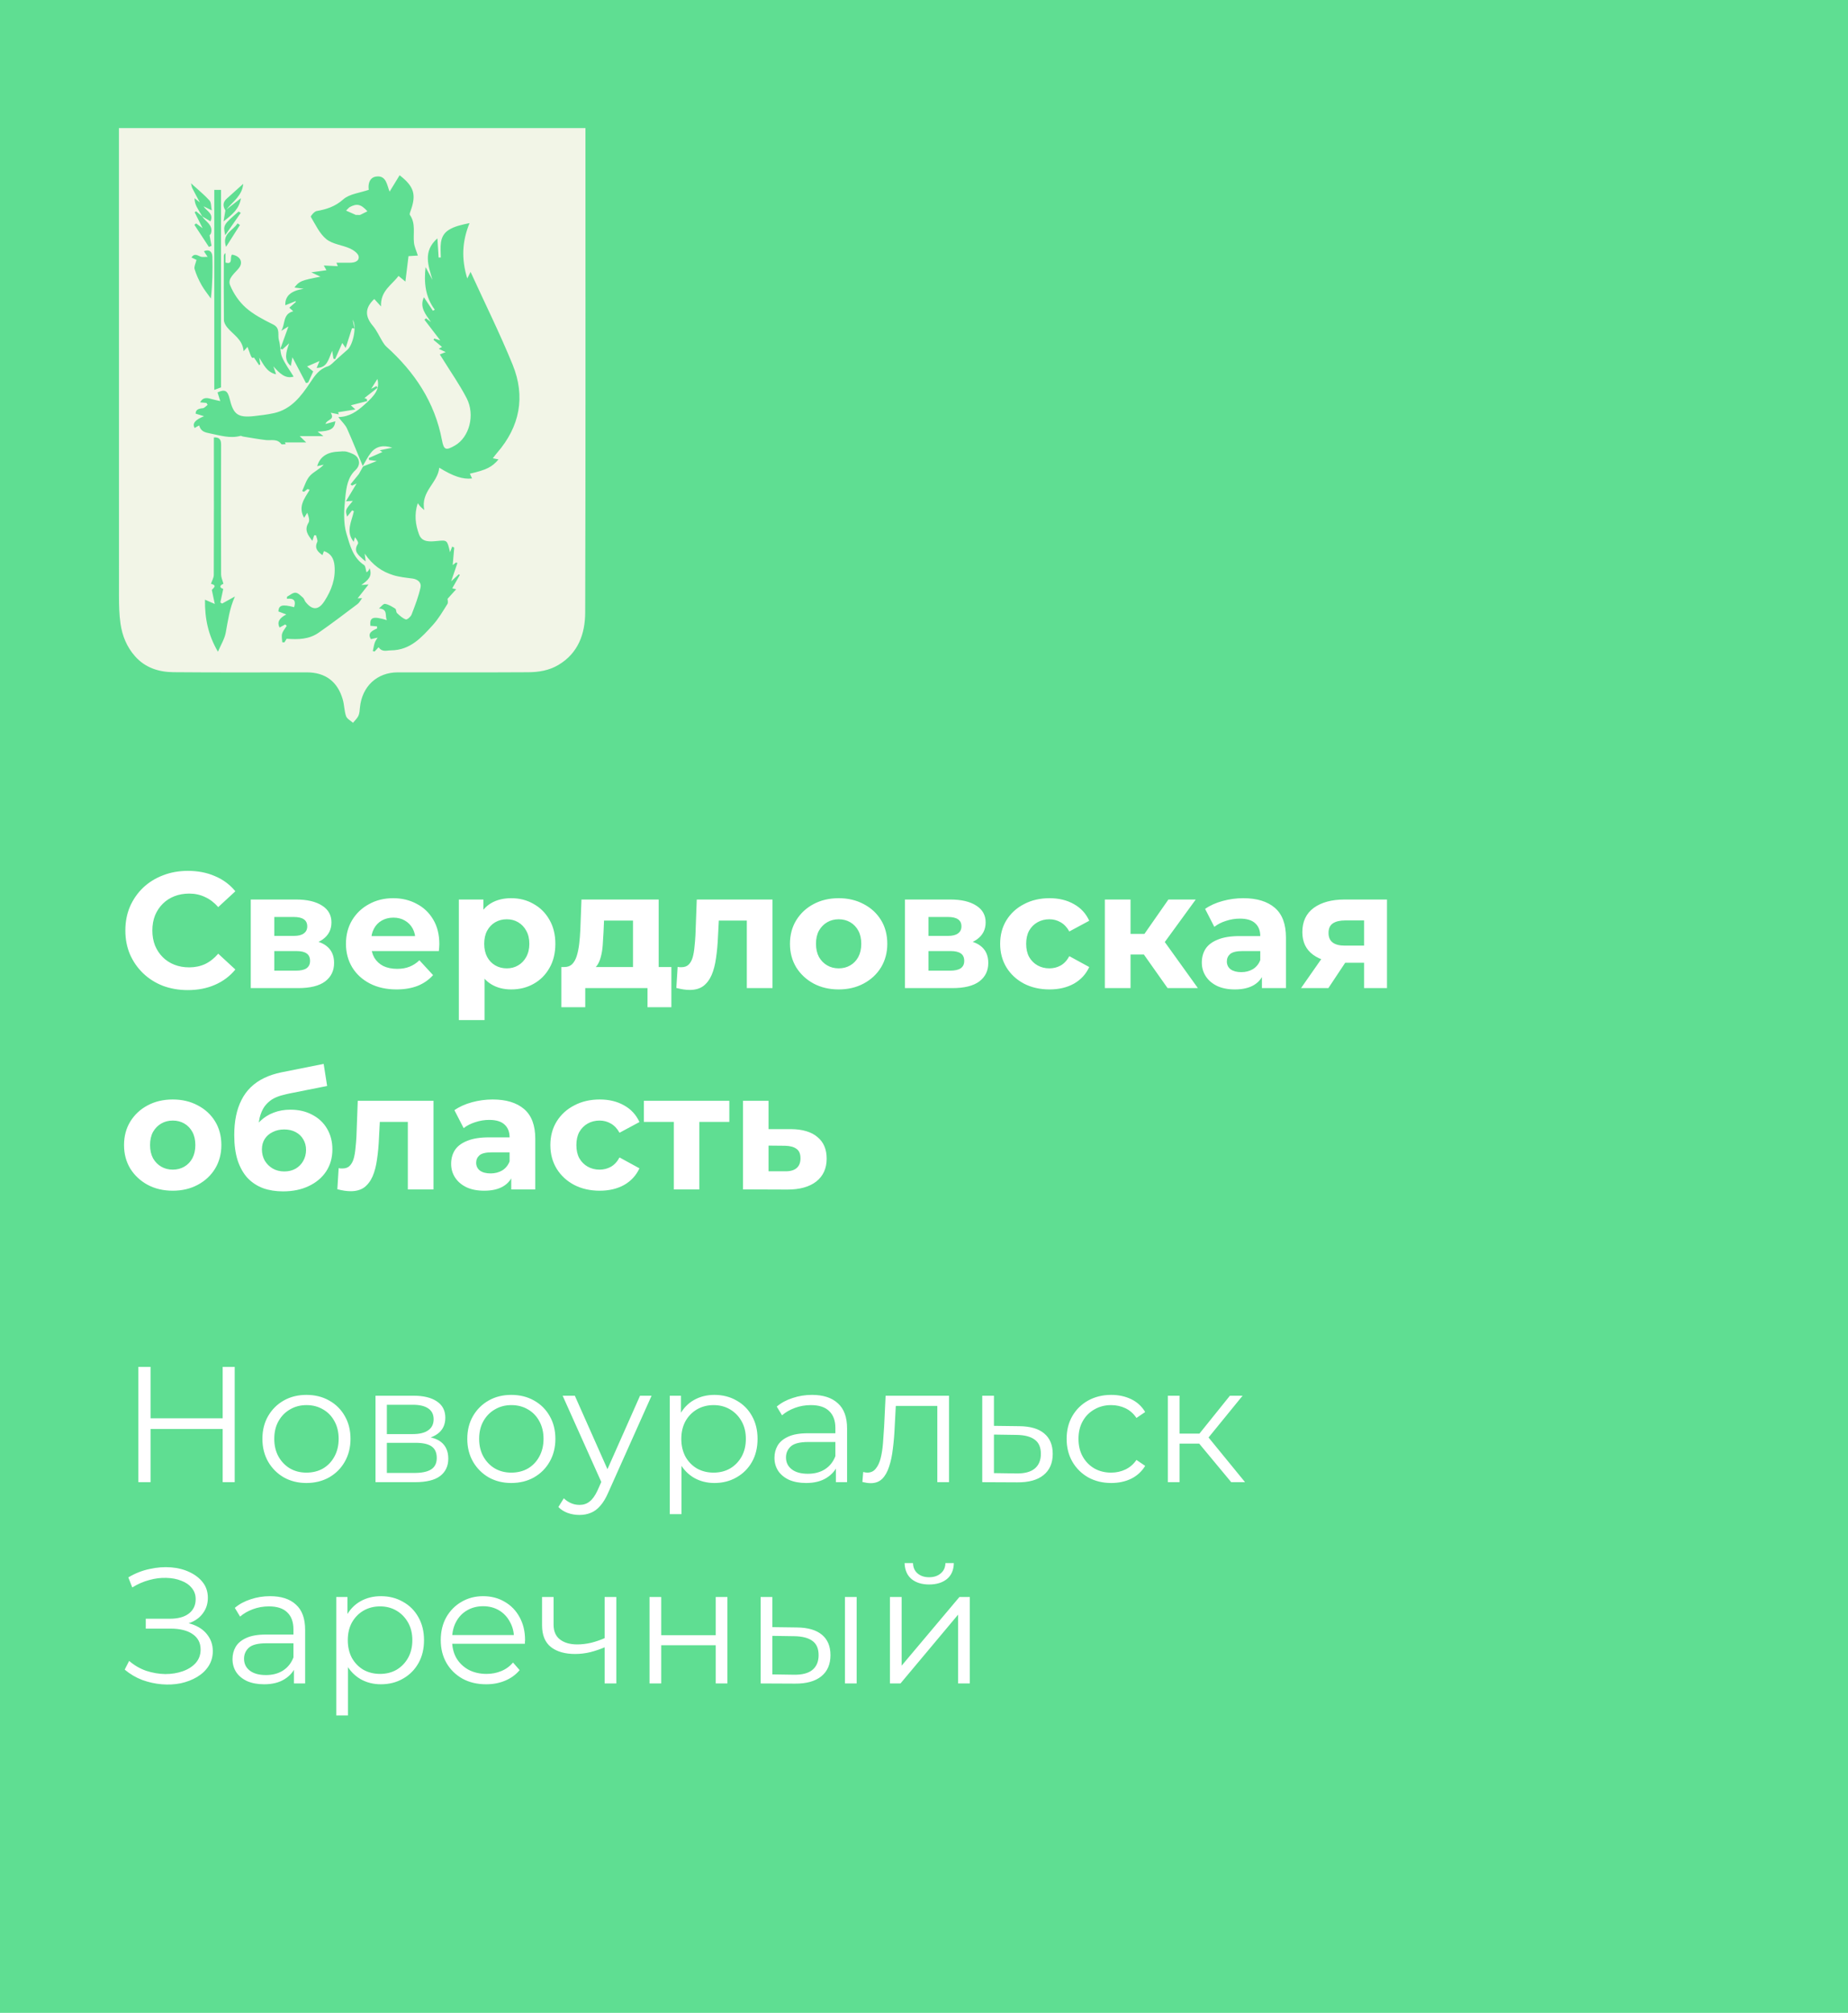
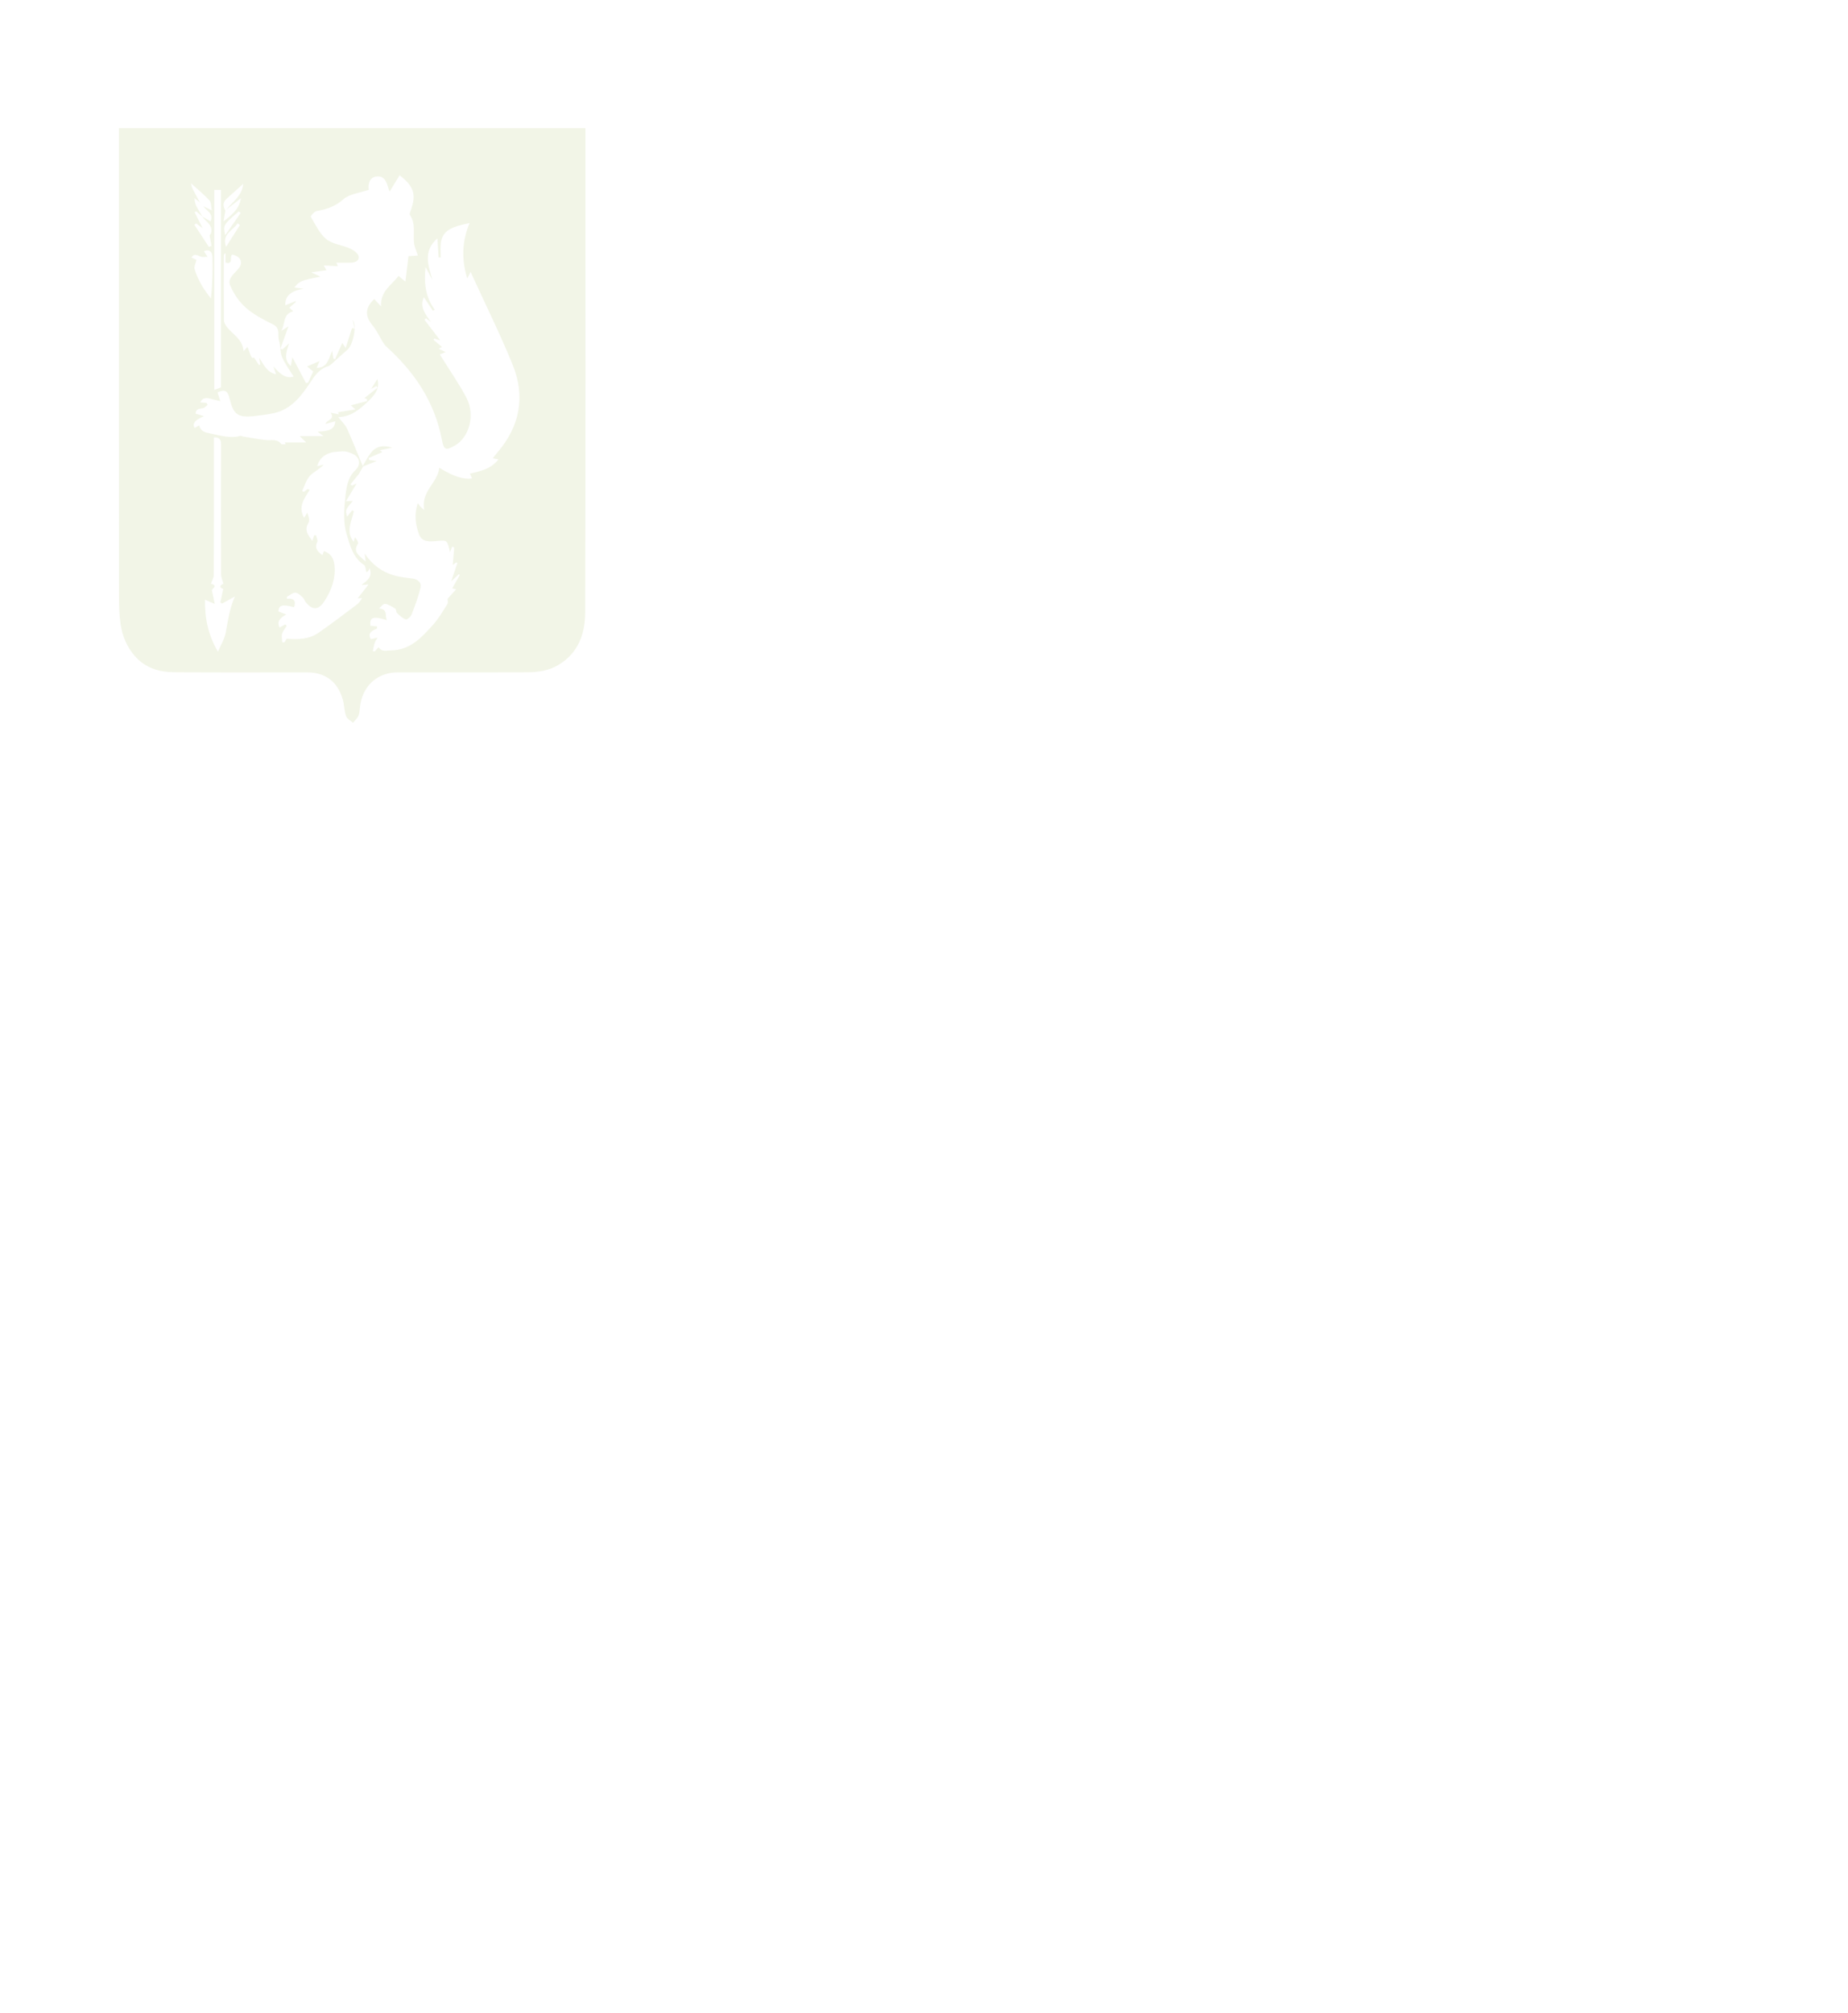
<svg xmlns="http://www.w3.org/2000/svg" width="202" height="220" viewBox="0 0 202 220" fill="none">
-   <rect width="202" height="220" fill="#5FDE92" />
-   <path d="M20.524 108.216C19.552 108.216 18.646 108.06 17.806 107.748C16.978 107.424 16.258 106.968 15.646 106.38C15.034 105.792 14.554 105.102 14.206 104.31C13.87 103.518 13.702 102.648 13.702 101.7C13.702 100.752 13.87 99.882 14.206 99.09C14.554 98.298 15.034 97.608 15.646 97.02C16.27 96.432 16.996 95.982 17.824 95.67C18.652 95.346 19.558 95.184 20.542 95.184C21.634 95.184 22.618 95.376 23.494 95.76C24.382 96.132 25.126 96.684 25.726 97.416L23.854 99.144C23.422 98.652 22.942 98.286 22.414 98.046C21.886 97.794 21.31 97.668 20.686 97.668C20.098 97.668 19.558 97.764 19.066 97.956C18.574 98.148 18.148 98.424 17.788 98.784C17.428 99.144 17.146 99.57 16.942 100.062C16.75 100.554 16.654 101.1 16.654 101.7C16.654 102.3 16.75 102.846 16.942 103.338C17.146 103.83 17.428 104.256 17.788 104.616C18.148 104.976 18.574 105.252 19.066 105.444C19.558 105.636 20.098 105.732 20.686 105.732C21.31 105.732 21.886 105.612 22.414 105.372C22.942 105.12 23.422 104.742 23.854 104.238L25.726 105.966C25.126 106.698 24.382 107.256 23.494 107.64C22.618 108.024 21.628 108.216 20.524 108.216ZM27.41 108V98.316H32.361C33.572 98.316 34.52 98.538 35.205 98.982C35.889 99.414 36.23 100.026 36.23 100.818C36.23 101.61 35.907 102.234 35.258 102.69C34.623 103.134 33.776 103.356 32.721 103.356L33.008 102.708C34.184 102.708 35.06 102.924 35.636 103.356C36.224 103.788 36.519 104.418 36.519 105.246C36.519 106.098 36.194 106.77 35.547 107.262C34.898 107.754 33.908 108 32.577 108H27.41ZM29.985 106.092H32.343C32.858 106.092 33.242 106.008 33.495 105.84C33.758 105.66 33.891 105.39 33.891 105.03C33.891 104.658 33.77 104.388 33.531 104.22C33.291 104.04 32.913 103.95 32.397 103.95H29.985V106.092ZM29.985 102.294H32.108C32.6 102.294 32.967 102.204 33.206 102.024C33.459 101.844 33.584 101.586 33.584 101.25C33.584 100.902 33.459 100.644 33.206 100.476C32.967 100.308 32.6 100.224 32.108 100.224H29.985V102.294ZM43.342 108.144C42.238 108.144 41.266 107.928 40.426 107.496C39.598 107.064 38.956 106.476 38.5 105.732C38.044 104.976 37.816 104.118 37.816 103.158C37.816 102.186 38.038 101.328 38.482 100.584C38.938 99.828 39.556 99.24 40.336 98.82C41.116 98.388 41.998 98.172 42.982 98.172C43.93 98.172 44.782 98.376 45.538 98.784C46.306 99.18 46.912 99.756 47.356 100.512C47.8 101.256 48.022 102.15 48.022 103.194C48.022 103.302 48.016 103.428 48.004 103.572C47.992 103.704 47.98 103.83 47.968 103.95H40.102V102.312H46.492L45.412 102.798C45.412 102.294 45.31 101.856 45.106 101.484C44.902 101.112 44.62 100.824 44.26 100.62C43.9 100.404 43.48 100.296 43 100.296C42.52 100.296 42.094 100.404 41.722 100.62C41.362 100.824 41.08 101.118 40.876 101.502C40.672 101.874 40.57 102.318 40.57 102.834V103.266C40.57 103.794 40.684 104.262 40.912 104.67C41.152 105.066 41.482 105.372 41.902 105.588C42.334 105.792 42.838 105.894 43.414 105.894C43.93 105.894 44.38 105.816 44.764 105.66C45.16 105.504 45.52 105.27 45.844 104.958L47.338 106.578C46.894 107.082 46.336 107.472 45.664 107.748C44.992 108.012 44.218 108.144 43.342 108.144ZM55.88 108.144C55.064 108.144 54.35 107.964 53.738 107.604C53.126 107.244 52.646 106.698 52.298 105.966C51.962 105.222 51.794 104.286 51.794 103.158C51.794 102.018 51.956 101.082 52.28 100.35C52.604 99.618 53.072 99.072 53.684 98.712C54.296 98.352 55.028 98.172 55.88 98.172C56.792 98.172 57.608 98.382 58.328 98.802C59.06 99.21 59.636 99.786 60.056 100.53C60.488 101.274 60.704 102.15 60.704 103.158C60.704 104.178 60.488 105.06 60.056 105.804C59.636 106.548 59.06 107.124 58.328 107.532C57.608 107.94 56.792 108.144 55.88 108.144ZM50.156 111.492V98.316H52.838V100.296L52.784 103.176L52.964 106.038V111.492H50.156ZM55.394 105.84C55.862 105.84 56.276 105.732 56.636 105.516C57.008 105.3 57.302 104.994 57.518 104.598C57.746 104.19 57.86 103.71 57.86 103.158C57.86 102.594 57.746 102.114 57.518 101.718C57.302 101.322 57.008 101.016 56.636 100.8C56.276 100.584 55.862 100.476 55.394 100.476C54.926 100.476 54.506 100.584 54.134 100.8C53.762 101.016 53.468 101.322 53.252 101.718C53.036 102.114 52.928 102.594 52.928 103.158C52.928 103.71 53.036 104.19 53.252 104.598C53.468 104.994 53.762 105.3 54.134 105.516C54.506 105.732 54.926 105.84 55.394 105.84ZM69.192 106.74V100.62H66.024L65.97 101.862C65.946 102.378 65.916 102.87 65.88 103.338C65.844 103.806 65.772 104.232 65.664 104.616C65.568 104.988 65.424 105.306 65.232 105.57C65.04 105.822 64.782 105.996 64.458 106.092L61.686 105.696C62.034 105.696 62.316 105.594 62.532 105.39C62.748 105.174 62.916 104.88 63.036 104.508C63.156 104.124 63.246 103.692 63.306 103.212C63.366 102.72 63.408 102.204 63.432 101.664L63.558 98.316H72V106.74H69.192ZM61.362 110.088V105.696H73.386V110.088H70.776V108H63.972V110.088H61.362ZM73.929 107.982L74.073 105.678C74.145 105.69 74.217 105.702 74.289 105.714C74.361 105.714 74.427 105.714 74.487 105.714C74.823 105.714 75.087 105.618 75.279 105.426C75.471 105.234 75.615 104.976 75.711 104.652C75.807 104.316 75.873 103.938 75.909 103.518C75.957 103.098 75.993 102.66 76.017 102.204L76.161 98.316H84.441V108H81.633V99.936L82.263 100.62H78.015L78.609 99.9L78.483 102.33C78.447 103.194 78.375 103.986 78.267 104.706C78.171 105.426 78.009 106.05 77.781 106.578C77.553 107.094 77.247 107.496 76.863 107.784C76.479 108.06 75.987 108.198 75.387 108.198C75.171 108.198 74.943 108.18 74.703 108.144C74.463 108.108 74.205 108.054 73.929 107.982ZM91.677 108.144C90.645 108.144 89.727 107.928 88.923 107.496C88.131 107.064 87.501 106.476 87.033 105.732C86.577 104.976 86.349 104.118 86.349 103.158C86.349 102.186 86.577 101.328 87.033 100.584C87.501 99.828 88.131 99.24 88.923 98.82C89.727 98.388 90.645 98.172 91.677 98.172C92.697 98.172 93.609 98.388 94.413 98.82C95.217 99.24 95.847 99.822 96.303 100.566C96.759 101.31 96.987 102.174 96.987 103.158C96.987 104.118 96.759 104.976 96.303 105.732C95.847 106.476 95.217 107.064 94.413 107.496C93.609 107.928 92.697 108.144 91.677 108.144ZM91.677 105.84C92.145 105.84 92.565 105.732 92.937 105.516C93.309 105.3 93.603 104.994 93.819 104.598C94.035 104.19 94.143 103.71 94.143 103.158C94.143 102.594 94.035 102.114 93.819 101.718C93.603 101.322 93.309 101.016 92.937 100.8C92.565 100.584 92.145 100.476 91.677 100.476C91.209 100.476 90.789 100.584 90.417 100.8C90.045 101.016 89.745 101.322 89.517 101.718C89.301 102.114 89.193 102.594 89.193 103.158C89.193 103.71 89.301 104.19 89.517 104.598C89.745 104.994 90.045 105.3 90.417 105.516C90.789 105.732 91.209 105.84 91.677 105.84ZM98.918 108V98.316H103.868C105.08 98.316 106.028 98.538 106.712 98.982C107.396 99.414 107.738 100.026 107.738 100.818C107.738 101.61 107.414 102.234 106.766 102.69C106.13 103.134 105.284 103.356 104.228 103.356L104.516 102.708C105.692 102.708 106.568 102.924 107.144 103.356C107.732 103.788 108.026 104.418 108.026 105.246C108.026 106.098 107.702 106.77 107.054 107.262C106.406 107.754 105.416 108 104.084 108H98.918ZM101.492 106.092H103.85C104.366 106.092 104.75 106.008 105.002 105.84C105.266 105.66 105.398 105.39 105.398 105.03C105.398 104.658 105.278 104.388 105.038 104.22C104.798 104.04 104.42 103.95 103.904 103.95H101.492V106.092ZM101.492 102.294H103.616C104.108 102.294 104.474 102.204 104.714 102.024C104.966 101.844 105.092 101.586 105.092 101.25C105.092 100.902 104.966 100.644 104.714 100.476C104.474 100.308 104.108 100.224 103.616 100.224H101.492V102.294ZM114.724 108.144C113.68 108.144 112.75 107.934 111.934 107.514C111.118 107.082 110.476 106.488 110.008 105.732C109.552 104.976 109.324 104.118 109.324 103.158C109.324 102.186 109.552 101.328 110.008 100.584C110.476 99.828 111.118 99.24 111.934 98.82C112.75 98.388 113.68 98.172 114.724 98.172C115.744 98.172 116.632 98.388 117.388 98.82C118.144 99.24 118.702 99.846 119.062 100.638L116.884 101.808C116.632 101.352 116.314 101.016 115.93 100.8C115.558 100.584 115.15 100.476 114.706 100.476C114.226 100.476 113.794 100.584 113.41 100.8C113.026 101.016 112.72 101.322 112.492 101.718C112.276 102.114 112.168 102.594 112.168 103.158C112.168 103.722 112.276 104.202 112.492 104.598C112.72 104.994 113.026 105.3 113.41 105.516C113.794 105.732 114.226 105.84 114.706 105.84C115.15 105.84 115.558 105.738 115.93 105.534C116.314 105.318 116.632 104.976 116.884 104.508L119.062 105.696C118.702 106.476 118.144 107.082 117.388 107.514C116.632 107.934 115.744 108.144 114.724 108.144ZM127.626 108L124.386 103.41L126.672 102.06L130.938 108H127.626ZM120.768 108V98.316H123.576V108H120.768ZM122.748 104.328V102.078H126.132V104.328H122.748ZM126.942 103.482L124.314 103.194L127.716 98.316H130.704L126.942 103.482ZM137.937 108V106.11L137.757 105.696V102.312C137.757 101.712 137.571 101.244 137.199 100.908C136.839 100.572 136.281 100.404 135.525 100.404C135.009 100.404 134.499 100.488 133.995 100.656C133.503 100.812 133.083 101.028 132.735 101.304L131.727 99.342C132.255 98.97 132.891 98.682 133.635 98.478C134.379 98.274 135.135 98.172 135.903 98.172C137.379 98.172 138.525 98.52 139.341 99.216C140.157 99.912 140.565 100.998 140.565 102.474V108H137.937ZM134.985 108.144C134.229 108.144 133.581 108.018 133.041 107.766C132.501 107.502 132.087 107.148 131.799 106.704C131.511 106.26 131.367 105.762 131.367 105.21C131.367 104.634 131.505 104.13 131.781 103.698C132.069 103.266 132.519 102.93 133.131 102.69C133.743 102.438 134.541 102.312 135.525 102.312H138.099V103.95H135.831C135.171 103.95 134.715 104.058 134.463 104.274C134.223 104.49 134.103 104.76 134.103 105.084C134.103 105.444 134.241 105.732 134.517 105.948C134.805 106.152 135.195 106.254 135.687 106.254C136.155 106.254 136.575 106.146 136.947 105.93C137.319 105.702 137.589 105.372 137.757 104.94L138.189 106.236C137.985 106.86 137.613 107.334 137.073 107.658C136.533 107.982 135.837 108.144 134.985 108.144ZM149.106 108V104.778L149.502 105.228H146.82C145.428 105.228 144.336 104.94 143.544 104.364C142.752 103.788 142.356 102.96 142.356 101.88C142.356 100.728 142.77 99.846 143.598 99.234C144.438 98.622 145.566 98.316 146.982 98.316H151.608V108H149.106ZM142.212 108L144.786 104.31H147.648L145.2 108H142.212ZM149.106 103.914V99.882L149.502 100.602H147.036C146.46 100.602 146.01 100.71 145.686 100.926C145.374 101.142 145.218 101.49 145.218 101.97C145.218 102.894 145.812 103.356 147 103.356H149.502L149.106 103.914ZM18.886 130.144C17.854 130.144 16.936 129.928 16.132 129.496C15.34 129.064 14.71 128.476 14.242 127.732C13.786 126.976 13.558 126.118 13.558 125.158C13.558 124.186 13.786 123.328 14.242 122.584C14.71 121.828 15.34 121.24 16.132 120.82C16.936 120.388 17.854 120.172 18.886 120.172C19.906 120.172 20.818 120.388 21.622 120.82C22.426 121.24 23.056 121.822 23.512 122.566C23.968 123.31 24.196 124.174 24.196 125.158C24.196 126.118 23.968 126.976 23.512 127.732C23.056 128.476 22.426 129.064 21.622 129.496C20.818 129.928 19.906 130.144 18.886 130.144ZM18.886 127.84C19.354 127.84 19.774 127.732 20.146 127.516C20.518 127.3 20.812 126.994 21.028 126.598C21.244 126.19 21.352 125.71 21.352 125.158C21.352 124.594 21.244 124.114 21.028 123.718C20.812 123.322 20.518 123.016 20.146 122.8C19.774 122.584 19.354 122.476 18.886 122.476C18.418 122.476 17.998 122.584 17.626 122.8C17.254 123.016 16.954 123.322 16.726 123.718C16.51 124.114 16.402 124.594 16.402 125.158C16.402 125.71 16.51 126.19 16.726 126.598C16.954 126.994 17.254 127.3 17.626 127.516C17.998 127.732 18.418 127.84 18.886 127.84ZM30.933 130.216C30.141 130.216 29.421 130.102 28.773 129.874C28.125 129.634 27.561 129.268 27.081 128.776C26.613 128.272 26.247 127.63 25.983 126.85C25.731 126.07 25.605 125.14 25.605 124.06C25.605 123.292 25.671 122.59 25.803 121.954C25.935 121.318 26.133 120.742 26.397 120.226C26.661 119.698 26.997 119.236 27.405 118.84C27.825 118.432 28.311 118.096 28.863 117.832C29.427 117.556 30.063 117.346 30.771 117.202L35.379 116.284L35.757 118.696L31.689 119.506C31.449 119.554 31.173 119.62 30.861 119.704C30.561 119.776 30.255 119.89 29.943 120.046C29.643 120.202 29.361 120.424 29.097 120.712C28.845 120.988 28.641 121.354 28.485 121.81C28.329 122.254 28.251 122.806 28.251 123.466C28.251 123.67 28.257 123.826 28.269 123.934C28.293 124.042 28.311 124.156 28.323 124.276C28.347 124.396 28.359 124.582 28.359 124.834L27.459 123.952C27.723 123.388 28.059 122.908 28.467 122.512C28.887 122.116 29.367 121.816 29.907 121.612C30.459 121.396 31.071 121.288 31.743 121.288C32.655 121.288 33.453 121.474 34.137 121.846C34.833 122.206 35.373 122.716 35.757 123.376C36.141 124.036 36.333 124.786 36.333 125.626C36.333 126.538 36.105 127.342 35.649 128.038C35.193 128.722 34.557 129.256 33.741 129.64C32.937 130.024 32.001 130.216 30.933 130.216ZM31.077 128.038C31.545 128.038 31.959 127.936 32.319 127.732C32.679 127.516 32.955 127.234 33.147 126.886C33.351 126.526 33.453 126.124 33.453 125.68C33.453 125.248 33.351 124.864 33.147 124.528C32.955 124.192 32.679 123.928 32.319 123.736C31.959 123.544 31.539 123.448 31.059 123.448C30.591 123.448 30.171 123.544 29.799 123.736C29.427 123.916 29.139 124.168 28.935 124.492C28.731 124.816 28.629 125.194 28.629 125.626C28.629 126.07 28.731 126.478 28.935 126.85C29.151 127.21 29.439 127.498 29.799 127.714C30.171 127.93 30.597 128.038 31.077 128.038ZM36.874 129.982L37.018 127.678C37.09 127.69 37.162 127.702 37.234 127.714C37.306 127.714 37.372 127.714 37.432 127.714C37.768 127.714 38.032 127.618 38.224 127.426C38.416 127.234 38.56 126.976 38.656 126.652C38.752 126.316 38.818 125.938 38.854 125.518C38.902 125.098 38.938 124.66 38.962 124.204L39.106 120.316H47.386V130H44.578V121.936L45.208 122.62H40.96L41.554 121.9L41.428 124.33C41.392 125.194 41.32 125.986 41.212 126.706C41.116 127.426 40.954 128.05 40.726 128.578C40.498 129.094 40.192 129.496 39.808 129.784C39.424 130.06 38.932 130.198 38.332 130.198C38.116 130.198 37.888 130.18 37.648 130.144C37.408 130.108 37.15 130.054 36.874 129.982ZM55.882 130V128.11L55.702 127.696V124.312C55.702 123.712 55.516 123.244 55.144 122.908C54.784 122.572 54.226 122.404 53.47 122.404C52.954 122.404 52.444 122.488 51.94 122.656C51.448 122.812 51.028 123.028 50.68 123.304L49.672 121.342C50.2 120.97 50.836 120.682 51.58 120.478C52.324 120.274 53.08 120.172 53.848 120.172C55.324 120.172 56.47 120.52 57.286 121.216C58.102 121.912 58.51 122.998 58.51 124.474V130H55.882ZM52.93 130.144C52.174 130.144 51.526 130.018 50.986 129.766C50.446 129.502 50.032 129.148 49.744 128.704C49.456 128.26 49.312 127.762 49.312 127.21C49.312 126.634 49.45 126.13 49.726 125.698C50.014 125.266 50.464 124.93 51.076 124.69C51.688 124.438 52.486 124.312 53.47 124.312H56.044V125.95H53.776C53.116 125.95 52.66 126.058 52.408 126.274C52.168 126.49 52.048 126.76 52.048 127.084C52.048 127.444 52.186 127.732 52.462 127.948C52.75 128.152 53.14 128.254 53.632 128.254C54.1 128.254 54.52 128.146 54.892 127.93C55.264 127.702 55.534 127.372 55.702 126.94L56.134 128.236C55.93 128.86 55.558 129.334 55.018 129.658C54.478 129.982 53.782 130.144 52.93 130.144ZM65.558 130.144C64.514 130.144 63.584 129.934 62.768 129.514C61.952 129.082 61.31 128.488 60.842 127.732C60.386 126.976 60.158 126.118 60.158 125.158C60.158 124.186 60.386 123.328 60.842 122.584C61.31 121.828 61.952 121.24 62.768 120.82C63.584 120.388 64.514 120.172 65.558 120.172C66.578 120.172 67.466 120.388 68.222 120.82C68.978 121.24 69.536 121.846 69.896 122.638L67.718 123.808C67.466 123.352 67.148 123.016 66.764 122.8C66.392 122.584 65.984 122.476 65.54 122.476C65.06 122.476 64.628 122.584 64.244 122.8C63.86 123.016 63.554 123.322 63.326 123.718C63.11 124.114 63.002 124.594 63.002 125.158C63.002 125.722 63.11 126.202 63.326 126.598C63.554 126.994 63.86 127.3 64.244 127.516C64.628 127.732 65.06 127.84 65.54 127.84C65.984 127.84 66.392 127.738 66.764 127.534C67.148 127.318 67.466 126.976 67.718 126.508L69.896 127.696C69.536 128.476 68.978 129.082 68.222 129.514C67.466 129.934 66.578 130.144 65.558 130.144ZM73.654 130V121.972L74.284 122.62H70.378V120.316H79.72V122.62H75.814L76.444 121.972V130H73.654ZM86.455 123.412C87.727 123.424 88.693 123.712 89.353 124.276C90.025 124.828 90.361 125.614 90.361 126.634C90.361 127.702 89.983 128.536 89.227 129.136C88.471 129.724 87.421 130.018 86.077 130.018L81.217 130V120.316H84.007V123.412H86.455ZM85.825 128.02C86.365 128.032 86.779 127.918 87.067 127.678C87.355 127.438 87.499 127.078 87.499 126.598C87.499 126.118 87.355 125.776 87.067 125.572C86.779 125.356 86.365 125.242 85.825 125.23L84.007 125.212V128.02H85.825ZM24.34 149.4H25.654V162H24.34V149.4ZM16.456 162H15.124V149.4H16.456V162ZM24.466 156.186H16.312V155.016H24.466V156.186ZM33.489 162.09C32.577 162.09 31.755 161.886 31.023 161.478C30.303 161.058 29.733 160.488 29.313 159.768C28.893 159.036 28.683 158.202 28.683 157.266C28.683 156.318 28.893 155.484 29.313 154.764C29.733 154.044 30.303 153.48 31.023 153.072C31.743 152.664 32.565 152.46 33.489 152.46C34.425 152.46 35.253 152.664 35.973 153.072C36.705 153.48 37.275 154.044 37.683 154.764C38.103 155.484 38.313 156.318 38.313 157.266C38.313 158.202 38.103 159.036 37.683 159.768C37.275 160.488 36.705 161.058 35.973 161.478C35.241 161.886 34.413 162.09 33.489 162.09ZM33.489 160.956C34.173 160.956 34.779 160.806 35.307 160.506C35.835 160.194 36.249 159.762 36.549 159.21C36.861 158.646 37.017 157.998 37.017 157.266C37.017 156.522 36.861 155.874 36.549 155.322C36.249 154.77 35.835 154.344 35.307 154.044C34.779 153.732 34.179 153.576 33.507 153.576C32.835 153.576 32.235 153.732 31.707 154.044C31.179 154.344 30.759 154.77 30.447 155.322C30.135 155.874 29.979 156.522 29.979 157.266C29.979 157.998 30.135 158.646 30.447 159.21C30.759 159.762 31.179 160.194 31.707 160.506C32.235 160.806 32.829 160.956 33.489 160.956ZM41.045 162V152.55H45.221C46.289 152.55 47.129 152.754 47.741 153.162C48.365 153.57 48.677 154.17 48.677 154.962C48.677 155.73 48.383 156.324 47.795 156.744C47.207 157.152 46.433 157.356 45.473 157.356L45.725 156.978C46.853 156.978 47.681 157.188 48.209 157.608C48.737 158.028 49.001 158.634 49.001 159.426C49.001 160.242 48.701 160.878 48.101 161.334C47.513 161.778 46.595 162 45.347 162H41.045ZM42.287 160.992H45.293C46.097 160.992 46.703 160.866 47.111 160.614C47.531 160.35 47.741 159.93 47.741 159.354C47.741 158.778 47.555 158.358 47.183 158.094C46.811 157.83 46.223 157.698 45.419 157.698H42.287V160.992ZM42.287 156.744H45.131C45.863 156.744 46.421 156.606 46.805 156.33C47.201 156.054 47.399 155.652 47.399 155.124C47.399 154.596 47.201 154.2 46.805 153.936C46.421 153.672 45.863 153.54 45.131 153.54H42.287V156.744ZM55.884 162.09C54.972 162.09 54.15 161.886 53.418 161.478C52.698 161.058 52.128 160.488 51.708 159.768C51.288 159.036 51.078 158.202 51.078 157.266C51.078 156.318 51.288 155.484 51.708 154.764C52.128 154.044 52.698 153.48 53.418 153.072C54.138 152.664 54.96 152.46 55.884 152.46C56.82 152.46 57.648 152.664 58.368 153.072C59.1 153.48 59.67 154.044 60.078 154.764C60.498 155.484 60.708 156.318 60.708 157.266C60.708 158.202 60.498 159.036 60.078 159.768C59.67 160.488 59.1 161.058 58.368 161.478C57.636 161.886 56.808 162.09 55.884 162.09ZM55.884 160.956C56.568 160.956 57.174 160.806 57.702 160.506C58.23 160.194 58.644 159.762 58.944 159.21C59.256 158.646 59.412 157.998 59.412 157.266C59.412 156.522 59.256 155.874 58.944 155.322C58.644 154.77 58.23 154.344 57.702 154.044C57.174 153.732 56.574 153.576 55.902 153.576C55.23 153.576 54.63 153.732 54.102 154.044C53.574 154.344 53.154 154.77 52.842 155.322C52.53 155.874 52.374 156.522 52.374 157.266C52.374 157.998 52.53 158.646 52.842 159.21C53.154 159.762 53.574 160.194 54.102 160.506C54.63 160.806 55.224 160.956 55.884 160.956ZM63.337 165.582C62.893 165.582 62.467 165.51 62.059 165.366C61.663 165.222 61.321 165.006 61.033 164.718L61.627 163.764C61.867 163.992 62.125 164.166 62.401 164.286C62.689 164.418 63.007 164.484 63.355 164.484C63.775 164.484 64.135 164.364 64.435 164.124C64.747 163.896 65.041 163.488 65.317 162.9L65.929 161.514L66.073 161.316L69.961 152.55H71.221L66.487 163.134C66.223 163.746 65.929 164.232 65.605 164.592C65.293 164.952 64.951 165.204 64.579 165.348C64.207 165.504 63.793 165.582 63.337 165.582ZM65.857 162.27L61.501 152.55H62.833L66.685 161.226L65.857 162.27ZM78.091 162.09C77.275 162.09 76.537 161.904 75.876 161.532C75.216 161.148 74.689 160.602 74.293 159.894C73.909 159.174 73.716 158.298 73.716 157.266C73.716 156.234 73.909 155.364 74.293 154.656C74.677 153.936 75.198 153.39 75.859 153.018C76.519 152.646 77.263 152.46 78.091 152.46C78.99 152.46 79.794 152.664 80.502 153.072C81.222 153.468 81.787 154.032 82.195 154.764C82.603 155.484 82.806 156.318 82.806 157.266C82.806 158.226 82.603 159.066 82.195 159.786C81.787 160.506 81.222 161.07 80.502 161.478C79.794 161.886 78.99 162.09 78.091 162.09ZM73.213 165.492V152.55H74.436V155.394L74.311 157.284L74.49 159.192V165.492H73.213ZM78.001 160.956C78.672 160.956 79.272 160.806 79.8 160.506C80.329 160.194 80.749 159.762 81.061 159.21C81.373 158.646 81.528 157.998 81.528 157.266C81.528 156.534 81.373 155.892 81.061 155.34C80.749 154.788 80.329 154.356 79.8 154.044C79.272 153.732 78.672 153.576 78.001 153.576C77.329 153.576 76.722 153.732 76.183 154.044C75.654 154.356 75.234 154.788 74.922 155.34C74.623 155.892 74.472 156.534 74.472 157.266C74.472 157.998 74.623 158.646 74.922 159.21C75.234 159.762 75.654 160.194 76.183 160.506C76.722 160.806 77.329 160.956 78.001 160.956ZM91.368 162V159.912L91.314 159.57V156.078C91.314 155.274 91.086 154.656 90.63 154.224C90.186 153.792 89.52 153.576 88.632 153.576C88.02 153.576 87.438 153.678 86.886 153.882C86.334 154.086 85.866 154.356 85.482 154.692L84.906 153.738C85.386 153.33 85.962 153.018 86.634 152.802C87.306 152.574 88.014 152.46 88.758 152.46C89.982 152.46 90.924 152.766 91.584 153.378C92.256 153.978 92.592 154.896 92.592 156.132V162H91.368ZM88.11 162.09C87.402 162.09 86.784 161.976 86.256 161.748C85.74 161.508 85.344 161.184 85.068 160.776C84.792 160.356 84.654 159.876 84.654 159.336C84.654 158.844 84.768 158.4 84.996 158.004C85.236 157.596 85.62 157.272 86.148 157.032C86.688 156.78 87.408 156.654 88.308 156.654H91.566V157.608H88.344C87.432 157.608 86.796 157.77 86.436 158.094C86.088 158.418 85.914 158.82 85.914 159.3C85.914 159.84 86.124 160.272 86.544 160.596C86.964 160.92 87.552 161.082 88.308 161.082C89.028 161.082 89.646 160.92 90.162 160.596C90.69 160.26 91.074 159.78 91.314 159.156L91.602 160.038C91.362 160.662 90.942 161.16 90.342 161.532C89.754 161.904 89.01 162.09 88.11 162.09ZM94.266 161.982L94.356 160.884C94.44 160.896 94.518 160.914 94.59 160.938C94.674 160.95 94.746 160.956 94.806 160.956C95.19 160.956 95.496 160.812 95.724 160.524C95.964 160.236 96.144 159.852 96.264 159.372C96.384 158.892 96.468 158.352 96.516 157.752C96.564 157.14 96.606 156.528 96.642 155.916L96.804 152.55H103.734V162H102.456V153.288L102.78 153.666H97.632L97.938 153.27L97.794 156.006C97.758 156.822 97.692 157.602 97.596 158.346C97.512 159.09 97.374 159.744 97.182 160.308C97.002 160.872 96.75 161.316 96.426 161.64C96.102 161.952 95.688 162.108 95.184 162.108C95.04 162.108 94.89 162.096 94.734 162.072C94.59 162.048 94.434 162.018 94.266 161.982ZM111.435 155.88C112.623 155.892 113.523 156.156 114.135 156.672C114.759 157.188 115.071 157.932 115.071 158.904C115.071 159.912 114.735 160.686 114.063 161.226C113.403 161.766 112.443 162.03 111.183 162.018L107.367 162V152.55H108.645V155.844L111.435 155.88ZM111.111 161.046C111.987 161.058 112.647 160.884 113.091 160.524C113.547 160.152 113.775 159.612 113.775 158.904C113.775 158.196 113.553 157.68 113.109 157.356C112.665 157.02 111.999 156.846 111.111 156.834L108.645 156.798V161.01L111.111 161.046ZM121.469 162.09C120.533 162.09 119.693 161.886 118.949 161.478C118.217 161.058 117.641 160.488 117.221 159.768C116.801 159.036 116.591 158.202 116.591 157.266C116.591 156.318 116.801 155.484 117.221 154.764C117.641 154.044 118.217 153.48 118.949 153.072C119.693 152.664 120.533 152.46 121.469 152.46C122.273 152.46 122.999 152.616 123.647 152.928C124.295 153.24 124.805 153.708 125.177 154.332L124.223 154.98C123.899 154.5 123.497 154.146 123.017 153.918C122.537 153.69 122.015 153.576 121.451 153.576C120.779 153.576 120.173 153.732 119.633 154.044C119.093 154.344 118.667 154.77 118.355 155.322C118.043 155.874 117.887 156.522 117.887 157.266C117.887 158.01 118.043 158.658 118.355 159.21C118.667 159.762 119.093 160.194 119.633 160.506C120.173 160.806 120.779 160.956 121.451 160.956C122.015 160.956 122.537 160.842 123.017 160.614C123.497 160.386 123.899 160.038 124.223 159.57L125.177 160.218C124.805 160.83 124.295 161.298 123.647 161.622C122.999 161.934 122.273 162.09 121.469 162.09ZM134.582 162L130.694 157.32L131.756 156.69L136.094 162H134.582ZM127.652 162V152.55H128.93V162H127.652ZM128.534 157.788V156.69H131.576V157.788H128.534ZM131.864 157.41L130.676 157.23L134.438 152.55H135.824L131.864 157.41ZM13.63 182.488L14.116 181.534C14.668 182.014 15.286 182.374 15.97 182.614C16.666 182.842 17.362 182.962 18.058 182.974C18.754 182.974 19.39 182.872 19.966 182.668C20.554 182.464 21.028 182.164 21.388 181.768C21.748 181.36 21.928 180.868 21.928 180.292C21.928 179.56 21.634 178.996 21.046 178.6C20.47 178.204 19.666 178.006 18.634 178.006H15.934V176.926H18.562C19.45 176.926 20.14 176.74 20.632 176.368C21.136 175.984 21.388 175.456 21.388 174.784C21.388 174.304 21.244 173.896 20.956 173.56C20.68 173.212 20.296 172.948 19.804 172.768C19.324 172.576 18.784 172.474 18.184 172.462C17.584 172.438 16.96 172.516 16.312 172.696C15.676 172.864 15.058 173.134 14.458 173.506L14.026 172.408C14.77 171.964 15.544 171.658 16.348 171.49C17.152 171.31 17.932 171.25 18.688 171.31C19.444 171.37 20.122 171.544 20.722 171.832C21.334 172.12 21.82 172.498 22.18 172.966C22.54 173.434 22.72 173.992 22.72 174.64C22.72 175.24 22.564 175.768 22.252 176.224C21.952 176.68 21.526 177.034 20.974 177.286C20.434 177.526 19.792 177.646 19.048 177.646L19.12 177.25C19.96 177.25 20.686 177.382 21.298 177.646C21.922 177.91 22.402 178.288 22.738 178.78C23.086 179.26 23.26 179.824 23.26 180.472C23.26 181.084 23.104 181.63 22.792 182.11C22.492 182.578 22.072 182.974 21.532 183.298C21.004 183.61 20.41 183.838 19.75 183.982C19.09 184.114 18.4 184.15 17.68 184.09C16.96 184.03 16.252 183.874 15.556 183.622C14.86 183.358 14.218 182.98 13.63 182.488ZM32.129 184V181.912L32.075 181.57V178.078C32.075 177.274 31.847 176.656 31.391 176.224C30.947 175.792 30.281 175.576 29.393 175.576C28.781 175.576 28.199 175.678 27.647 175.882C27.095 176.086 26.627 176.356 26.243 176.692L25.667 175.738C26.147 175.33 26.723 175.018 27.395 174.802C28.067 174.574 28.775 174.46 29.519 174.46C30.743 174.46 31.685 174.766 32.345 175.378C33.017 175.978 33.353 176.896 33.353 178.132V184H32.129ZM28.871 184.09C28.163 184.09 27.545 183.976 27.017 183.748C26.501 183.508 26.105 183.184 25.829 182.776C25.553 182.356 25.415 181.876 25.415 181.336C25.415 180.844 25.529 180.4 25.757 180.004C25.997 179.596 26.381 179.272 26.909 179.032C27.449 178.78 28.169 178.654 29.069 178.654H32.327V179.608H29.105C28.193 179.608 27.557 179.77 27.197 180.094C26.849 180.418 26.675 180.82 26.675 181.3C26.675 181.84 26.885 182.272 27.305 182.596C27.725 182.92 28.313 183.082 29.069 183.082C29.789 183.082 30.407 182.92 30.923 182.596C31.451 182.26 31.835 181.78 32.075 181.156L32.363 182.038C32.123 182.662 31.703 183.16 31.103 183.532C30.515 183.904 29.771 184.09 28.871 184.09ZM41.633 184.09C40.818 184.09 40.08 183.904 39.419 183.532C38.76 183.148 38.231 182.602 37.836 181.894C37.452 181.174 37.26 180.298 37.26 179.266C37.26 178.234 37.452 177.364 37.836 176.656C38.219 175.936 38.742 175.39 39.401 175.018C40.062 174.646 40.806 174.46 41.633 174.46C42.533 174.46 43.337 174.664 44.045 175.072C44.766 175.468 45.33 176.032 45.737 176.764C46.145 177.484 46.349 178.318 46.349 179.266C46.349 180.226 46.145 181.066 45.737 181.786C45.33 182.506 44.766 183.07 44.045 183.478C43.337 183.886 42.533 184.09 41.633 184.09ZM36.755 187.492V174.55H37.98V177.394L37.853 179.284L38.033 181.192V187.492H36.755ZM41.544 182.956C42.215 182.956 42.816 182.806 43.343 182.506C43.871 182.194 44.291 181.762 44.603 181.21C44.916 180.646 45.072 179.998 45.072 179.266C45.072 178.534 44.916 177.892 44.603 177.34C44.291 176.788 43.871 176.356 43.343 176.044C42.816 175.732 42.215 175.576 41.544 175.576C40.871 175.576 40.266 175.732 39.725 176.044C39.197 176.356 38.778 176.788 38.465 177.34C38.166 177.892 38.016 178.534 38.016 179.266C38.016 179.998 38.166 180.646 38.465 181.21C38.778 181.762 39.197 182.194 39.725 182.506C40.266 182.806 40.871 182.956 41.544 182.956ZM53.145 184.09C52.161 184.09 51.297 183.886 50.553 183.478C49.809 183.058 49.227 182.488 48.807 181.768C48.387 181.036 48.177 180.202 48.177 179.266C48.177 178.33 48.375 177.502 48.771 176.782C49.179 176.062 49.731 175.498 50.427 175.09C51.135 174.67 51.927 174.46 52.803 174.46C53.691 174.46 54.477 174.664 55.161 175.072C55.857 175.468 56.403 176.032 56.799 176.764C57.195 177.484 57.393 178.318 57.393 179.266C57.393 179.326 57.387 179.392 57.375 179.464C57.375 179.524 57.375 179.59 57.375 179.662H49.149V178.708H56.691L56.187 179.086C56.187 178.402 56.037 177.796 55.737 177.268C55.449 176.728 55.053 176.308 54.549 176.008C54.045 175.708 53.463 175.558 52.803 175.558C52.155 175.558 51.573 175.708 51.057 176.008C50.541 176.308 50.139 176.728 49.851 177.268C49.563 177.808 49.419 178.426 49.419 179.122V179.32C49.419 180.04 49.575 180.676 49.887 181.228C50.211 181.768 50.655 182.194 51.219 182.506C51.795 182.806 52.449 182.956 53.181 182.956C53.757 182.956 54.291 182.854 54.783 182.65C55.287 182.446 55.719 182.134 56.079 181.714L56.799 182.542C56.379 183.046 55.851 183.43 55.215 183.694C54.591 183.958 53.901 184.09 53.145 184.09ZM66.198 180.004C65.646 180.244 65.088 180.436 64.524 180.58C63.972 180.712 63.42 180.778 62.868 180.778C61.752 180.778 60.87 180.526 60.222 180.022C59.574 179.506 59.25 178.714 59.25 177.646V174.55H60.51V177.574C60.51 178.294 60.744 178.834 61.212 179.194C61.68 179.554 62.31 179.734 63.102 179.734C63.582 179.734 64.086 179.674 64.614 179.554C65.142 179.422 65.676 179.236 66.216 178.996L66.198 180.004ZM66.09 184V174.55H67.368V184H66.09ZM70.998 184V174.55H72.276V178.726H78.234V174.55H79.512V184H78.234V179.824H72.276V184H70.998ZM92.36 184V174.55H93.638V184H92.36ZM87.122 177.88C88.31 177.892 89.216 178.156 89.84 178.672C90.464 179.188 90.776 179.932 90.776 180.904C90.776 181.912 90.44 182.686 89.768 183.226C89.096 183.766 88.136 184.03 86.888 184.018L83.144 184V174.55H84.422V177.844L87.122 177.88ZM86.798 183.046C87.686 183.058 88.352 182.884 88.796 182.524C89.252 182.152 89.48 181.612 89.48 180.904C89.48 180.196 89.258 179.68 88.814 179.356C88.37 179.02 87.698 178.846 86.798 178.834L84.422 178.798V183.01L86.798 183.046ZM97.277 184V174.55H98.555V182.056L104.873 174.55H106.007V184H104.729V176.476L98.429 184H97.277ZM101.561 173.182C100.769 173.182 100.127 172.984 99.635 172.588C99.155 172.18 98.903 171.598 98.879 170.842H99.797C99.809 171.322 99.977 171.7 100.301 171.976C100.625 172.252 101.045 172.39 101.561 172.39C102.077 172.39 102.497 172.252 102.821 171.976C103.157 171.7 103.331 171.322 103.343 170.842H104.261C104.249 171.598 103.997 172.18 103.505 172.588C103.013 172.984 102.365 173.182 101.561 173.182Z" fill="white" />
  <g clip-path="url(#clip0_1_697)">
-     <path d="M38.201 22.651C38.085 22.756 38.055 22.772 37.829 23.021C38.297 23.229 38.59 23.36 38.883 23.489C39.038 23.492 39.194 23.496 39.349 23.499C39.614 23.366 39.881 23.234 40.16 23.094C39.458 22.307 38.994 22.213 38.201 22.651Z" fill="#F2F5E7" />
    <path d="M63.994 15.545C63.994 15.269 63.994 14.993 63.994 14.671V14H13V16.011C13 32.386 12.997 48.759 13.006 65.133C13.006 66.15 13.028 67.176 13.174 68.179C13.366 69.5 13.865 70.72 14.764 71.733C15.886 72.999 17.371 73.455 18.958 73.47C23.814 73.516 28.67 73.486 33.525 73.488C35.558 73.488 36.902 74.484 37.468 76.459C37.638 77.052 37.627 77.703 37.829 78.278C37.933 78.573 38.323 78.764 38.585 79.002C38.788 78.749 39.044 78.522 39.177 78.236C39.303 77.964 39.315 77.633 39.345 77.326C39.571 75.02 41.212 73.488 43.478 73.488C48.231 73.486 52.984 73.504 57.736 73.475C58.88 73.469 60.013 73.287 61.039 72.677C63.212 71.386 63.96 69.263 63.966 66.927C64.017 49.799 63.994 32.673 63.994 15.545ZM26.877 33.638C27.743 34.402 28.819 34.949 29.862 35.469C30.688 35.88 30.313 36.628 30.494 37.206C30.679 37.789 30.593 38.472 30.829 39.022C31.158 39.788 31.675 40.471 32.094 41.16C31.184 41.438 30.553 40.794 29.885 40.044C29.978 40.321 30.071 40.598 30.175 40.909C29.168 40.694 28.819 39.851 28.34 39.096C28.375 39.339 28.411 39.582 28.448 39.823C28.407 39.853 28.365 39.881 28.323 39.911C28.137 39.637 27.951 39.361 27.756 39.072C27.514 39.189 27.514 39.189 27.055 37.912C26.934 38.046 26.824 38.168 26.626 38.388C26.525 37.064 25.449 36.569 24.803 35.742C24.639 35.531 24.48 35.24 24.477 34.985C24.453 32.648 24.462 30.31 24.468 27.972C24.468 27.862 24.524 27.752 24.649 27.652C24.649 27.997 24.649 28.343 24.649 28.696C25.541 28.97 25.071 28.062 25.369 27.83C26.274 27.988 26.627 28.672 26.092 29.329C25.635 29.892 24.857 30.445 25.147 31.161C25.517 32.078 26.139 32.986 26.877 33.638ZM24.617 25.709C24.384 24.599 24.397 24.577 26.083 23.12C26.161 23.169 26.238 23.217 26.317 23.265C25.778 24.039 25.24 24.813 24.617 25.709ZM26.23 24.591C25.724 25.387 25.217 26.185 24.71 26.981C24.211 25.535 25.468 25.222 25.961 24.415C26.049 24.473 26.14 24.531 26.23 24.591ZM24.776 21.719C25.373 21.185 25.968 20.649 26.584 20.094C26.478 21.391 25.448 22.031 24.75 22.897C25.263 22.498 25.775 22.097 26.333 21.662C26.165 22.845 25.336 23.5 24.436 24.194C24.502 23.798 24.57 23.401 24.637 23.005C24.358 22.54 24.343 22.107 24.776 21.719ZM23.423 20.756C23.653 20.756 23.893 20.756 24.16 20.756C24.16 21.024 24.16 21.338 24.16 21.653C24.16 28.533 24.16 35.414 24.16 42.342C23.927 42.427 23.701 42.51 23.423 42.613C23.423 35.266 23.423 27.975 23.423 20.756ZM22.903 21.916C23.102 22.135 23.064 22.58 23.148 22.993C22.777 22.81 22.514 22.679 22.25 22.548C22.565 23.068 23.389 23.33 23.011 24.195C22.729 24.027 22.424 23.844 22.118 23.661C21.915 23.321 21.698 22.988 21.517 22.635C21.368 22.348 21.264 22.038 21.266 21.662C21.46 21.817 21.653 21.973 21.846 22.127C21.571 21.612 21.291 21.1 21.026 20.579C20.962 20.456 20.948 20.307 20.875 20.031C21.632 20.72 22.315 21.273 22.903 21.916ZM21.274 23.195C21.329 23.163 21.387 23.13 21.442 23.098C21.663 23.284 21.884 23.47 22.104 23.655C22.472 24.241 23.324 24.569 23.064 25.493C23.041 25.576 22.962 25.644 22.909 25.718C22.979 26.101 23.05 26.483 23.12 26.866C23.025 26.908 22.932 26.949 22.837 26.992C22.307 26.185 21.777 25.378 21.247 24.569C21.312 24.52 21.377 24.471 21.441 24.422C21.677 24.596 21.911 24.768 22.146 24.941C21.856 24.359 21.565 23.776 21.274 23.195ZM21.887 28.032C22.118 28.135 22.424 28.065 22.695 28.073C22.558 27.868 22.422 27.663 22.29 27.465C22.796 27.228 23.203 27.43 23.217 28.079C23.251 29.566 23.228 31.052 23.05 32.629C22.706 32.138 22.32 31.673 22.03 31.153C21.721 30.602 21.45 30.015 21.27 29.41C21.193 29.145 21.387 28.798 21.477 28.406C21.342 28.341 21.146 28.247 20.931 28.144C21.207 27.689 21.517 27.87 21.887 28.032ZM24.673 69.158C24.546 69.839 24.147 70.468 23.823 71.234C22.755 69.415 22.377 67.589 22.407 65.548C22.771 65.706 23.019 65.813 23.479 66.013C23.349 65.397 23.251 64.938 23.154 64.479C23.323 64.258 23.792 63.994 23.061 63.808C23.178 63.455 23.368 63.149 23.369 62.843C23.388 58.117 23.381 53.39 23.381 48.664C23.381 48.382 23.381 48.098 23.381 47.81C24.012 47.786 24.169 48.067 24.167 48.62C24.149 53.346 24.153 58.073 24.167 62.799C24.169 63.103 24.318 63.409 24.422 63.808C24.017 63.964 23.943 64.227 24.403 64.366C24.288 64.905 24.188 65.376 24.087 65.847C24.152 65.888 24.217 65.928 24.28 65.969C24.732 65.72 25.183 65.469 25.679 65.195C25.09 66.502 24.919 67.834 24.673 69.158ZM39.58 65.376C39.391 65.628 39.279 65.873 39.092 66.013C37.678 67.077 36.271 68.153 34.819 69.161C33.797 69.87 32.619 69.921 31.333 69.813C31.299 69.868 31.197 70.037 31.094 70.206C31.014 70.204 30.933 70.203 30.854 70.2C30.841 69.888 30.755 69.555 30.835 69.27C30.922 68.961 31.164 68.696 31.339 68.41C31.286 68.355 31.235 68.3 31.183 68.245C30.973 68.36 30.764 68.475 30.556 68.589C30.26 67.986 30.532 67.561 31.293 67.159C30.921 67.019 30.693 66.932 30.428 66.831C30.476 66.144 30.825 66.019 32.15 66.364C32.354 65.715 32.19 65.349 31.361 65.447C31.367 65.37 31.372 65.294 31.378 65.217C31.685 65.059 31.999 64.768 32.298 64.782C32.584 64.796 32.87 65.108 33.123 65.329C33.252 65.441 33.289 65.653 33.401 65.794C34.149 66.733 34.823 66.699 35.468 65.698C36.229 64.517 36.702 63.256 36.564 61.812C36.491 61.054 36.183 60.491 35.408 60.233C35.349 60.393 35.301 60.524 35.245 60.677C34.744 60.304 34.343 59.95 34.676 59.238C34.761 59.055 34.594 58.751 34.541 58.502C34.476 58.504 34.411 58.507 34.346 58.508C34.284 58.694 34.22 58.88 34.141 59.117C33.679 58.486 33.221 57.958 33.72 57.135C33.875 56.88 33.745 56.446 33.585 56.046C33.481 56.215 33.376 56.382 33.242 56.596C32.547 55.382 33.281 54.478 33.848 53.544C33.774 53.511 33.7 53.478 33.625 53.445C33.492 53.551 33.359 53.655 33.225 53.76C33.16 53.729 33.094 53.697 33.029 53.666C33.3 53.106 33.47 52.454 33.869 52.015C34.287 51.554 34.924 51.295 35.386 50.788C35.15 50.843 34.915 50.898 34.672 50.955C34.938 49.984 35.701 49.434 36.879 49.369C37.24 49.348 37.624 49.287 37.957 49.386C38.357 49.504 38.839 49.682 39.061 49.998C39.365 50.431 39.304 50.97 38.844 51.394C38.007 52.164 37.86 53.283 37.751 54.293C37.606 55.641 37.499 57.11 37.882 58.366C38.244 59.556 38.573 60.958 39.791 61.754C39.966 61.869 39.969 62.257 40.062 62.554C40.118 62.509 40.199 62.458 40.261 62.388C40.307 62.332 40.329 62.255 40.4 62.107C40.741 63.021 40.188 63.44 39.49 63.94C39.797 63.918 39.94 63.907 40.288 63.882C39.83 64.463 39.473 64.916 39.093 65.398C39.216 65.393 39.342 65.387 39.58 65.376ZM54.492 50.211C53.789 51.051 53.159 51.363 51.361 51.774C51.439 51.944 51.515 52.11 51.599 52.294C50.596 52.413 49.551 52.069 48.015 51.12C47.855 52.793 45.958 53.707 46.378 55.75C46.127 55.527 46.031 55.453 45.949 55.365C45.864 55.274 45.794 55.17 45.664 55.001C45.258 56.219 45.41 57.37 45.816 58.437C46.143 59.295 47.028 59.202 47.77 59.131C48.88 59.027 48.877 59.002 49.191 60.356C49.298 60.075 49.364 59.906 49.429 59.736C49.503 59.777 49.576 59.818 49.65 59.858C49.596 60.482 49.54 61.108 49.484 61.762C49.601 61.67 49.726 61.572 49.85 61.475C49.9 61.495 49.95 61.516 49.999 61.538C49.791 62.143 49.584 62.75 49.316 63.537C49.672 63.209 49.911 62.988 50.151 62.767C50.188 62.791 50.225 62.816 50.263 62.84C49.996 63.311 49.729 63.782 49.436 64.301C49.453 64.306 49.563 64.333 49.863 64.405C49.519 64.787 49.233 65.102 48.922 65.449C48.922 65.578 49.007 65.857 48.908 66.014C48.409 66.803 47.936 67.629 47.316 68.311C46.078 69.675 44.858 71.057 42.751 71.084C42.22 71.09 41.775 71.301 41.384 70.74C41.208 70.929 41.078 71.07 40.946 71.212C40.881 71.197 40.816 71.183 40.752 71.169C40.82 70.862 40.865 70.546 40.963 70.25C41.028 70.051 41.167 69.878 41.274 69.694C41.05 69.744 40.826 69.794 40.544 69.859C40.133 69.2 40.67 68.94 41.22 68.688C41.217 68.614 41.214 68.538 41.211 68.464C40.974 68.442 40.735 68.42 40.481 68.396C40.403 67.465 40.75 67.312 42.294 67.783C42.035 67.35 42.465 66.58 41.425 66.502C41.648 66.323 41.897 65.974 42.088 66.004C42.482 66.065 42.86 66.305 43.209 66.528C43.325 66.603 43.285 66.905 43.399 67.012C43.691 67.283 44.002 67.58 44.36 67.703C44.501 67.752 44.895 67.411 44.988 67.171C45.365 66.194 45.748 65.206 45.971 64.186C46.082 63.675 45.661 63.308 45.081 63.232C44.374 63.141 43.652 63.07 42.975 62.86C41.761 62.487 40.736 61.781 39.864 60.51C39.915 60.912 39.937 61.082 39.972 61.363C39.822 61.243 39.748 61.193 39.684 61.131C39.205 60.672 38.577 60.286 39.123 59.44C39.214 59.298 38.999 58.951 38.794 58.718C38.751 58.886 38.709 59.055 38.667 59.221C37.753 58.106 38.443 56.986 38.681 55.87C38.616 55.841 38.553 55.813 38.487 55.784C38.309 56.008 38.133 56.232 37.945 56.468C37.731 55.743 37.731 55.743 38.565 54.75C38.342 54.761 38.165 54.771 37.813 54.79C38.227 54.101 38.588 53.496 38.979 52.846C38.804 52.925 38.639 52.999 38.477 53.075C38.421 53.029 38.365 52.985 38.309 52.939C38.63 52.545 38.949 52.153 39.23 51.809C39.402 51.497 39.546 51.238 39.689 50.98L39.684 50.974C39.687 50.977 39.689 50.98 39.689 50.98C40.129 50.805 40.569 50.632 41.189 50.386C40.775 50.332 40.56 50.304 40.343 50.275C40.33 50.206 40.316 50.135 40.304 50.066C40.817 49.84 41.329 49.615 41.797 49.408C41.8 49.41 41.705 49.348 41.508 49.219C42.029 49.11 42.454 49.02 42.88 48.931C41.952 48.634 41.118 48.729 40.52 49.517C40.186 49.955 39.938 50.463 39.651 50.937C39.083 49.569 38.54 48.188 37.931 46.839C37.743 46.424 37.373 46.095 36.979 45.589C38.205 45.557 39.013 44.973 39.858 44.214C40.98 43.207 41.546 42.534 41.251 41.423C41.032 41.77 40.845 42.066 40.571 42.502C40.85 42.354 41 42.276 41.149 42.195C41.188 42.257 41.228 42.32 41.268 42.381C40.781 42.764 40.296 43.146 39.839 43.505C39.884 43.526 39.992 43.573 40.101 43.62C40.113 43.693 40.126 43.765 40.138 43.836C39.552 43.989 38.965 44.14 38.354 44.3C38.464 44.402 38.601 44.528 38.842 44.752C38.131 44.867 37.541 44.962 36.953 45.058C36.965 45.091 36.996 45.178 37.038 45.291C36.738 45.23 36.472 45.176 36.15 45.11C36.642 45.922 35.753 45.802 35.574 46.341C35.942 46.242 36.311 46.142 36.657 46.048C36.559 46.862 36.142 47.129 34.716 47.176C34.915 47.329 35.054 47.436 35.353 47.666C34.439 47.666 33.678 47.666 32.76 47.666C32.988 47.889 33.196 48.09 33.469 48.354C32.657 48.354 31.888 48.354 31.139 48.354C31.158 48.39 31.193 48.459 31.235 48.543C31.052 48.543 30.807 48.611 30.748 48.532C30.285 47.923 29.64 48.165 29.054 48.097C28.224 48.002 27.399 47.848 26.571 47.715C26.472 47.7 26.364 47.619 26.278 47.643C25.144 47.95 24.09 47.594 22.988 47.38C22.355 47.257 21.956 47.148 21.765 46.497C21.573 46.606 21.422 46.691 21.272 46.776C20.996 46.264 21.346 45.879 22.301 45.491C22.021 45.406 21.742 45.321 21.385 45.212C21.381 44.787 21.689 44.659 22.157 44.62C22.345 44.604 22.517 44.385 22.695 44.257C22.653 44.184 22.613 44.114 22.571 44.041C22.351 44.019 22.129 43.997 21.877 43.973C22.23 43.324 22.734 43.508 23.23 43.642C23.51 43.718 23.795 43.775 24.079 43.839C23.98 43.527 23.882 43.215 23.778 42.89C24.58 42.517 24.882 42.687 25.101 43.585C25.505 45.248 25.944 45.68 27.756 45.482C28.489 45.401 29.225 45.313 29.944 45.155C31.826 44.741 32.917 43.311 33.91 41.807C34.413 41.046 34.895 40.337 35.825 40.044C36.164 39.936 36.434 39.59 36.724 39.339C37.142 38.978 37.541 38.592 37.965 38.239C38.579 37.726 39.041 35.672 38.551 34.949C38.633 35.349 38.683 35.584 38.746 35.895C38.615 35.882 38.505 35.873 38.477 35.87C38.233 36.628 38.021 37.293 37.784 38.035C37.607 37.77 37.497 37.605 37.415 37.482C37.156 38.065 36.891 38.663 36.627 39.26C36.567 39.241 36.508 39.222 36.448 39.203C36.412 38.978 36.376 38.754 36.311 38.34C35.911 39.255 35.775 40.214 34.611 40.214C34.71 39.976 34.799 39.761 34.924 39.46C34.451 39.667 34.053 39.842 33.565 40.056C33.785 40.234 33.988 40.398 34.236 40.597C34.056 40.992 33.87 41.401 33.686 41.807C33.607 41.828 33.526 41.85 33.447 41.87C32.959 40.944 32.471 40.017 31.964 39.054C31.917 39.307 31.852 39.656 31.788 40.002C31.006 39.339 31.257 38.521 31.609 37.523C31.26 37.84 31.063 38.018 30.868 38.196C30.795 38.166 30.724 38.135 30.651 38.105C30.947 37.288 31.241 36.473 31.53 35.679C31.337 35.797 31.037 35.981 30.736 36.166C31.203 35.48 30.868 34.314 32.055 34.024C31.897 33.88 31.778 33.77 31.624 33.631C31.852 33.431 32.094 33.218 32.337 33.004C32.331 32.974 32.325 32.942 32.319 32.912C31.94 33.064 31.561 33.217 31.187 33.366C31.141 32.348 31.813 31.771 33.193 31.565C32.846 31.517 32.498 31.468 32.184 31.426C32.718 30.724 32.906 30.652 35.029 30.241C34.775 30.119 34.521 29.999 34.027 29.765C34.69 29.673 35.164 29.607 35.684 29.536C35.637 29.454 35.553 29.304 35.394 29.02C35.977 29.047 36.438 29.069 36.924 29.091C36.896 29.019 36.848 28.901 36.775 28.715C37.283 28.715 37.739 28.71 38.196 28.716C38.694 28.723 39.261 28.589 39.21 28.053C39.179 27.72 38.65 27.337 38.264 27.162C37.415 26.777 36.367 26.7 35.676 26.144C34.932 25.545 34.487 24.55 33.971 23.693C33.934 23.63 34.354 23.113 34.606 23.068C35.691 22.879 36.629 22.58 37.525 21.788C38.204 21.188 39.314 21.092 40.312 20.743C40.222 20.242 40.324 19.424 41.088 19.301C42.243 19.115 42.3 20.275 42.587 20.945C42.939 20.368 43.306 19.769 43.681 19.156C45.261 20.373 45.517 21.273 44.903 22.986C44.844 23.152 44.74 23.399 44.81 23.499C45.47 24.446 45.137 25.523 45.252 26.539C45.301 26.979 45.507 27.402 45.675 27.934C45.47 27.947 45.172 27.966 44.653 27.997C44.546 28.861 44.432 29.802 44.312 30.775C44.145 30.636 43.883 30.422 43.56 30.157C42.84 31.147 41.564 31.782 41.649 33.494C41.333 33.146 41.122 32.914 40.912 32.681C39.881 33.648 39.87 34.561 40.761 35.619C41.197 36.136 41.474 36.788 41.834 37.372C41.95 37.559 42.082 37.75 42.245 37.897C45.309 40.661 47.525 43.942 48.31 48.109C48.513 49.192 48.736 49.266 49.729 48.694C51.292 47.796 51.961 45.368 51.007 43.519C50.25 42.055 49.295 40.698 48.427 39.295C48.319 39.118 48.206 38.943 48.077 38.742C48.276 38.661 48.458 38.587 48.716 38.483C48.413 38.34 48.203 38.239 47.959 38.124C48.103 38.038 48.207 37.979 48.314 37.916C48 37.654 47.694 37.402 47.389 37.148C47.414 37.101 47.438 37.052 47.462 37.004C47.688 37.072 47.914 37.14 48.125 37.203C47.538 36.438 46.966 35.691 46.394 34.946C46.451 34.894 46.508 34.84 46.566 34.788C46.747 34.925 46.927 35.062 47.108 35.201C46.526 34.361 45.836 33.587 46.335 32.487C46.662 32.98 46.987 33.47 47.315 33.962C47.386 33.926 47.456 33.888 47.527 33.852C46.479 32.454 46.332 30.866 46.518 29.197C46.769 29.664 47.02 30.129 47.271 30.595C46.814 29.013 46.203 27.469 47.809 26.054C47.859 26.814 47.9 27.479 47.944 28.146C48.023 28.146 48.103 28.146 48.182 28.146C48.169 27.05 47.964 25.838 49.026 25.148C49.677 24.724 50.493 24.56 51.324 24.386C50.521 26.357 50.408 28.261 51.076 30.439C51.23 30.133 51.332 29.932 51.437 29.719C53.006 33.152 54.644 36.45 56.032 39.853C57.458 43.352 56.825 46.62 54.345 49.484C54.195 49.657 54.058 49.845 53.868 50.088C54.123 50.136 54.299 50.171 54.492 50.211Z" fill="#F2F5E7" />
  </g>
  <defs>
    <clipPath id="clip0_1_697">
      <rect width="51" height="65" fill="white" transform="translate(13 14)" />
    </clipPath>
  </defs>
</svg>